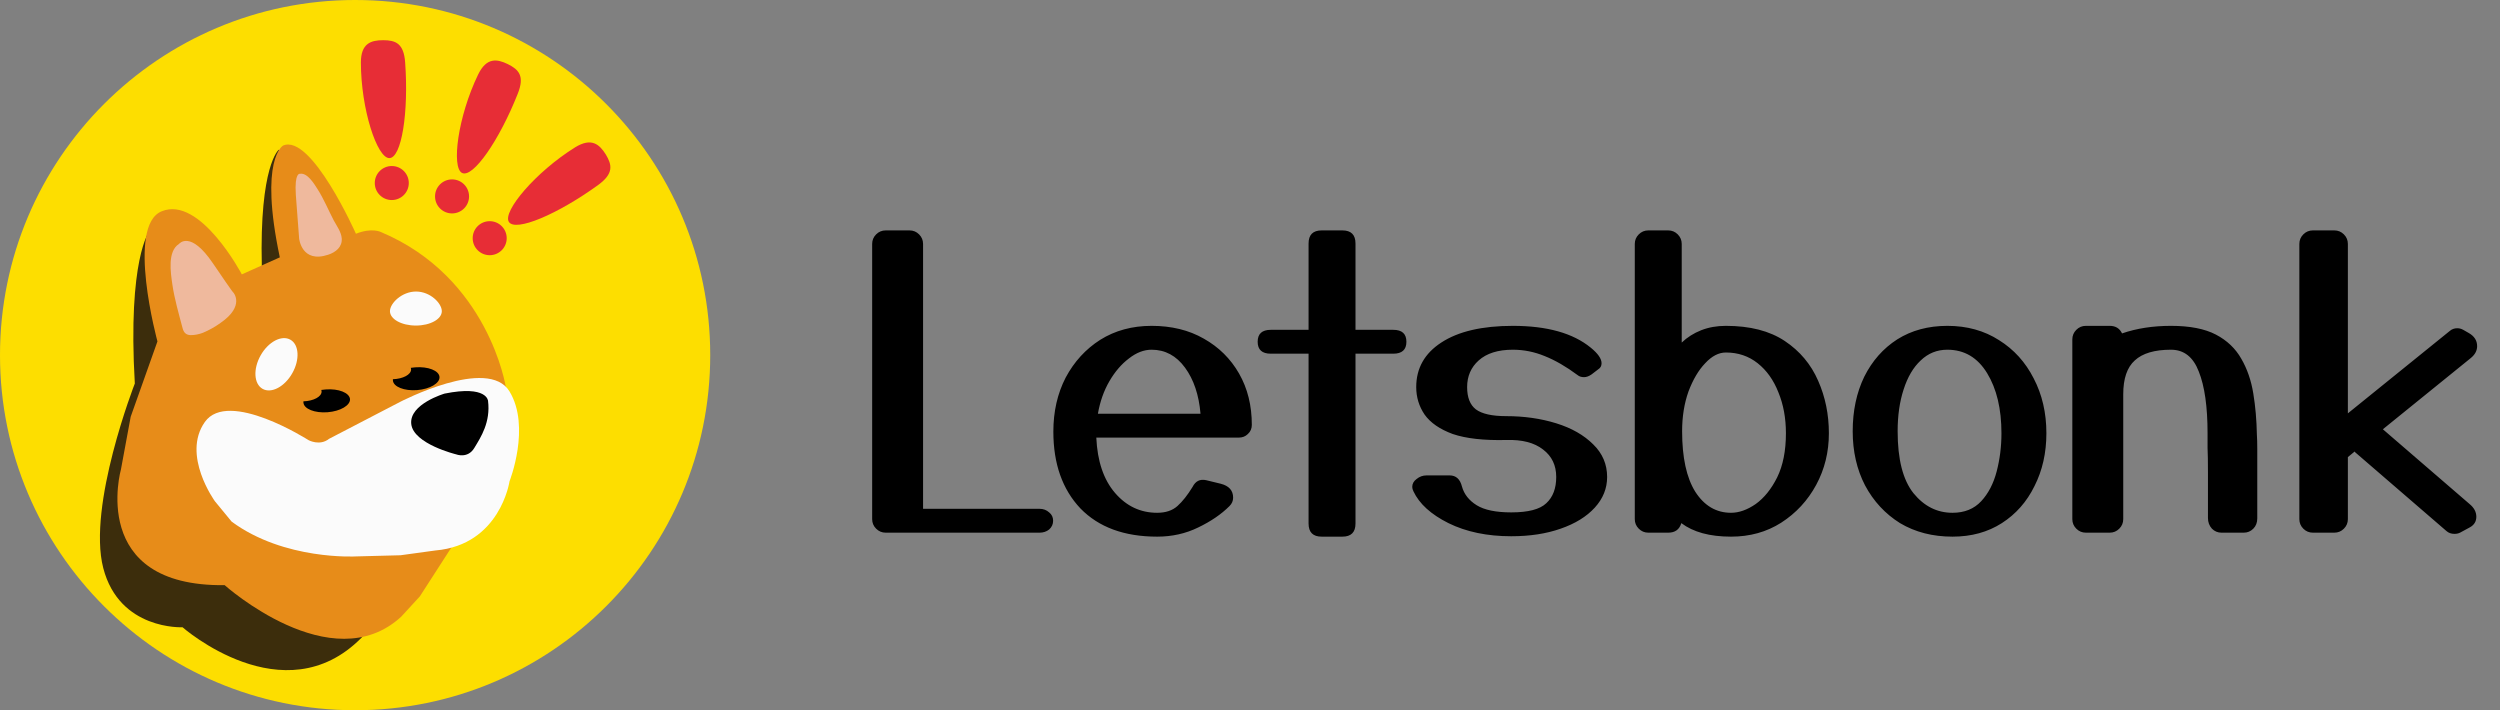
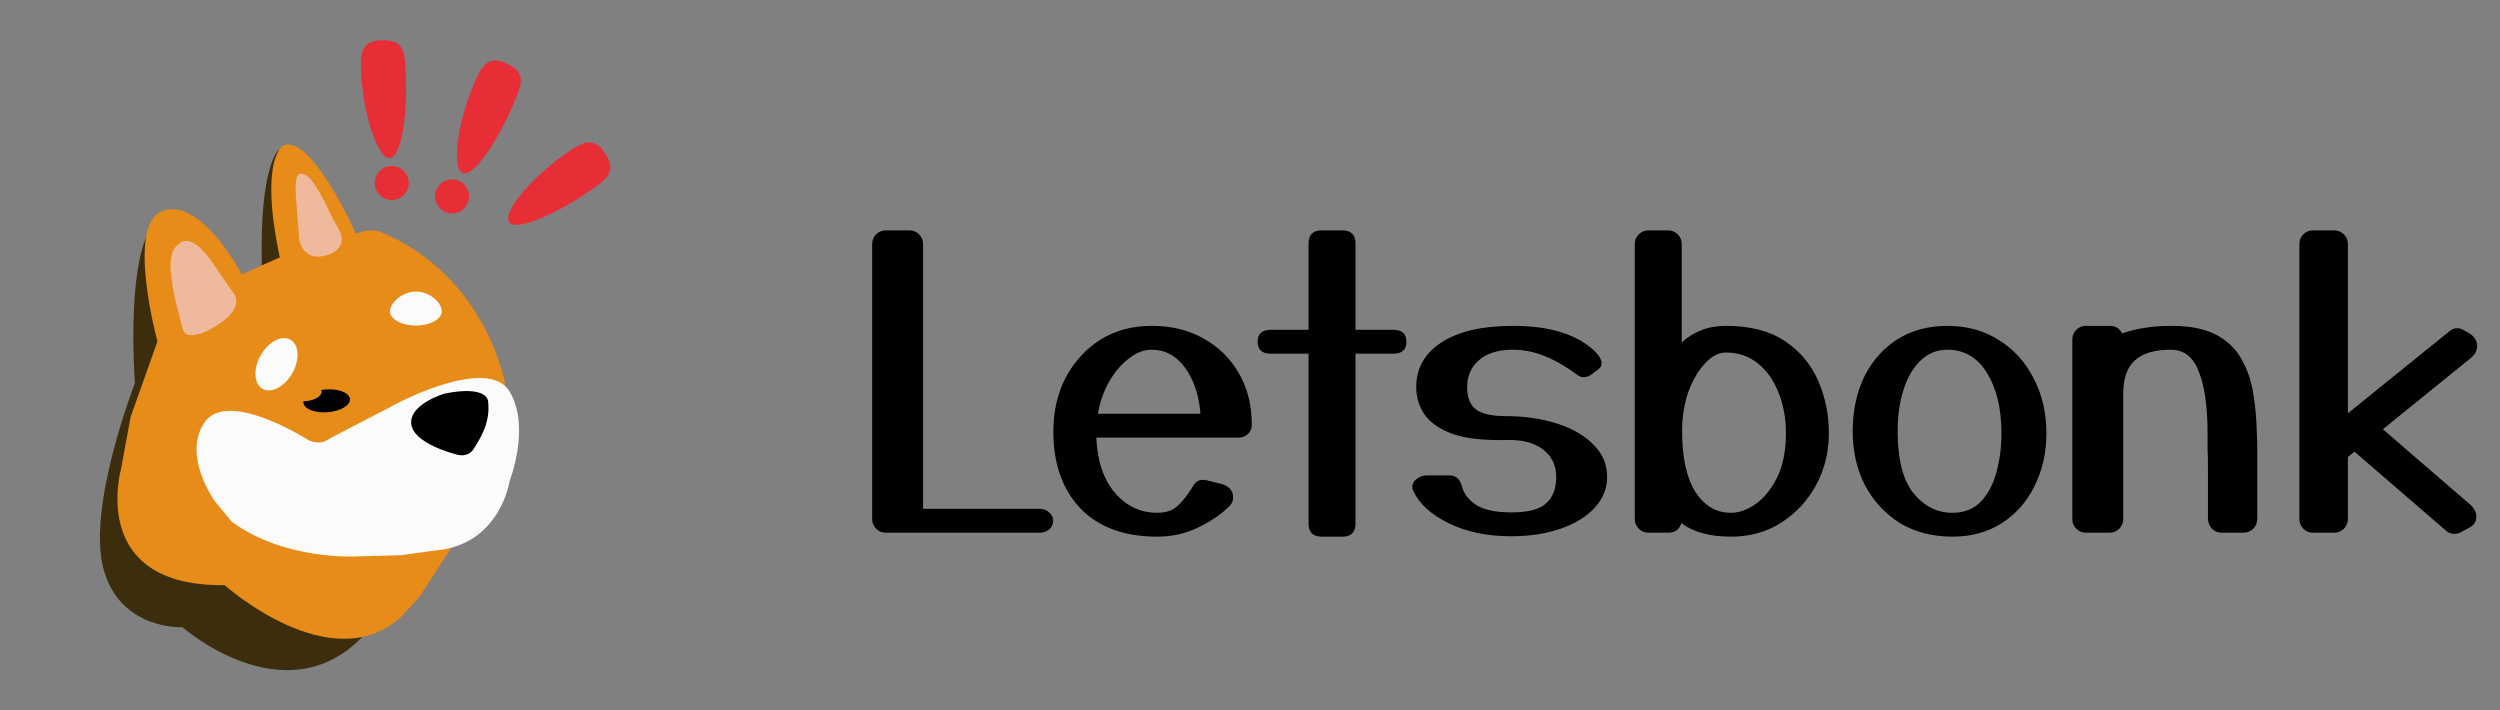
<svg xmlns="http://www.w3.org/2000/svg" width="176" height="50" viewBox="0 0 176 50" fill="none">
  <rect x="0" y="0" width="176" height="50" fill="#808080" stroke="none" />
  <g clip-path="url(#clip0_1987_950)">
-     <path d="M25 50C38.807 50 50 38.807 50 25C50 11.193 38.807 0 25 0C11.193 0 0 11.193 0 25C0 38.807 11.193 50 25 50Z" fill="#FDDE00" />
    <path d="M10.514 16.28C10.514 16.28 8.98 18.222 9.491 26.999C9.491 26.999 6.132 35.602 7.271 39.997C8.41 44.38 12.851 44.159 12.851 44.159C12.851 44.159 19.978 50.425 25.442 44.903C30.918 39.369 20.885 17.943 20.885 17.943L19.629 10.537C19.629 10.537 18.257 11.618 18.432 18.745C18.606 25.872 15.642 20.849 15.642 20.849L10.514 16.28Z" fill="#3C2D0C" />
    <path d="M11.084 24.035L9.201 29.337L8.515 33.045C8.515 33.045 6.178 41.311 15.816 41.195C15.816 41.195 23.338 47.926 28.244 43.416L29.557 41.986L31.836 38.452L35.603 27.221C35.603 27.221 34.405 19.525 26.825 16.339C26.825 16.339 26.198 16.002 25.058 16.456C25.058 16.456 21.919 9.387 19.931 10.247C19.931 10.247 18.222 11.154 19.699 18.118L17.025 19.316C17.025 19.316 14.095 13.758 11.386 14.874C8.864 15.886 11.084 24.035 11.084 24.035Z" fill="#E78C19" />
    <path d="M20.826 13.711L21.059 16.792C21.059 16.792 21.233 18.559 23.105 17.932C23.64 17.757 24.105 17.385 24.058 16.781C24.023 16.327 23.709 15.909 23.5 15.525C23.116 14.793 22.803 14.014 22.349 13.305C22.117 12.944 21.64 12.142 21.117 12.235C21.117 12.235 20.722 12.119 20.826 13.711Z" fill="#EFB99D" />
    <path d="M12.595 17.176C12.63 17.152 13.397 16.188 14.99 18.536C16.582 20.884 16.42 20.582 16.42 20.582C16.42 20.582 17.28 21.524 15.525 22.733C15.141 23.012 14.722 23.244 14.281 23.43C14.002 23.535 13.711 23.593 13.42 23.593C13.083 23.581 12.932 23.407 12.851 23.093C12.583 22.07 12.281 21.047 12.13 20.001C12.014 19.187 11.781 17.699 12.595 17.176Z" fill="#EFB99D" />
    <path d="M31.104 21.908C31.104 22.466 30.29 22.919 29.278 22.919C28.267 22.919 27.453 22.466 27.453 21.908C27.453 21.35 28.29 20.524 29.29 20.524C30.29 20.524 31.104 21.35 31.104 21.908Z" fill="#FBFBFB" />
    <path d="M20.577 26.275C21.118 25.319 21.058 24.262 20.443 23.915C19.828 23.567 18.892 24.059 18.351 25.015C17.81 25.971 17.87 27.027 18.485 27.375C19.1 27.723 20.036 27.23 20.577 26.275Z" fill="#FBFBFB" />
    <path d="M23.164 30.894L28.151 28.302C28.151 28.302 34.359 25.058 35.871 27.558C37.382 30.057 35.871 33.882 35.871 33.882C35.871 33.882 35.22 38.358 30.651 38.753L28.198 39.09L25.059 39.172C25.059 39.172 20.013 39.462 16.305 36.719L15.13 35.289C15.13 35.289 12.77 32.045 14.421 29.708C16.072 27.372 21.722 30.987 21.722 30.987C21.722 30.987 22.513 31.417 23.164 30.894Z" fill="#FBFBFB" />
-     <path d="M34.475 17.966C35.136 17.966 35.672 17.43 35.672 16.769C35.672 16.107 35.136 15.571 34.475 15.571C33.813 15.571 33.277 16.107 33.277 16.769C33.277 17.43 33.813 17.966 34.475 17.966Z" fill="#E72D36" />
    <path d="M31.824 15.025C32.486 15.025 33.022 14.489 33.022 13.827C33.022 13.166 32.486 12.63 31.824 12.63C31.163 12.63 30.627 13.166 30.627 13.827C30.627 14.489 31.163 15.025 31.824 15.025Z" fill="#E72D36" />
    <path d="M27.581 14.083C28.243 14.083 28.779 13.547 28.779 12.886C28.779 12.225 28.243 11.688 27.581 11.688C26.92 11.688 26.384 12.225 26.384 12.886C26.384 13.547 26.92 14.083 27.581 14.083Z" fill="#E72D36" />
    <path d="M28.523 4.4C28.779 7.934 28.267 11.131 27.407 11.131C26.547 11.131 25.407 7.678 25.407 4.4C25.407 3.051 26.116 2.83 26.977 2.83C27.849 2.83 28.43 3.051 28.523 4.4Z" fill="#E72D36" />
    <path d="M36.451 6.596C35.149 9.886 33.3 12.549 32.533 12.177C31.765 11.805 32.231 8.201 33.66 5.248C34.253 4.027 34.986 4.143 35.753 4.515C36.52 4.899 36.951 5.341 36.451 6.596Z" fill="#E72D36" />
    <path d="M42.124 13.013C39.253 15.094 36.277 16.35 35.823 15.618C35.37 14.885 37.707 12.107 40.485 10.374C41.636 9.665 42.194 10.153 42.648 10.874C43.089 11.607 43.217 12.211 42.124 13.013Z" fill="#E72D36" />
    <path d="M22.931 27.417C22.826 27.429 22.722 27.441 22.617 27.452C22.629 27.487 22.64 27.522 22.64 27.568C22.64 27.929 22.071 28.231 21.362 28.254C21.362 28.289 21.35 28.312 21.362 28.347C21.396 28.789 22.164 29.091 23.059 29.022C23.966 28.952 24.675 28.533 24.64 28.091C24.594 27.65 23.838 27.348 22.931 27.417Z" fill="black" />
-     <path d="M29.232 25.86C29.127 25.871 29.023 25.883 28.918 25.895C28.93 25.929 28.941 25.964 28.941 26.011C28.941 26.371 28.372 26.673 27.662 26.697C27.662 26.732 27.651 26.755 27.662 26.79C27.697 27.232 28.465 27.534 29.36 27.464C30.267 27.394 30.976 26.976 30.941 26.534C30.906 26.092 30.139 25.79 29.232 25.86Z" fill="black" />
    <path d="M31.3 27.709C31.3 27.709 28.801 28.441 28.952 29.848C29.103 31.255 32.114 31.987 32.114 31.987C32.114 31.987 32.928 32.313 33.393 31.534C33.858 30.766 34.544 29.72 34.358 28.22C34.358 28.22 34.3 27.104 31.3 27.709Z" fill="black" />
  </g>
  <path d="M73.188 35.82C73.449 35.82 73.673 35.904 73.86 36.072C74.047 36.221 74.14 36.417 74.14 36.66C74.14 36.903 74.047 37.108 73.86 37.276C73.673 37.425 73.449 37.5 73.188 37.5H62.352C62.091 37.5 61.867 37.407 61.68 37.22C61.493 37.033 61.4 36.809 61.4 36.548V17.172C61.4 16.911 61.493 16.687 61.68 16.5C61.867 16.313 62.091 16.22 62.352 16.22H64.032C64.293 16.22 64.517 16.313 64.704 16.5C64.891 16.687 64.984 16.911 64.984 17.172V35.82H73.188ZM86.56 35.624C85.982 36.203 85.244 36.707 84.348 37.136C83.471 37.565 82.51 37.78 81.464 37.78C79.15 37.78 77.348 37.117 76.06 35.792C74.791 34.448 74.156 32.647 74.156 30.388C74.156 28.969 74.446 27.7 75.024 26.58C75.622 25.46 76.434 24.573 77.46 23.92C78.506 23.267 79.71 22.94 81.072 22.94C82.472 22.94 83.695 23.239 84.74 23.836C85.804 24.433 86.635 25.255 87.232 26.3C87.83 27.345 88.128 28.549 88.128 29.912C88.128 30.173 88.035 30.388 87.848 30.556C87.68 30.724 87.466 30.808 87.204 30.808H77.18C77.255 32.469 77.694 33.767 78.496 34.7C79.299 35.633 80.288 36.1 81.464 36.1C82.062 36.1 82.538 35.941 82.892 35.624C83.247 35.307 83.602 34.859 83.956 34.28C84.162 33.869 84.479 33.711 84.908 33.804L85.944 34.056C86.523 34.205 86.812 34.532 86.812 35.036C86.812 35.26 86.728 35.456 86.56 35.624ZM81.072 24.62C80.531 24.62 79.999 24.825 79.476 25.236C78.954 25.628 78.496 26.16 78.104 26.832C77.712 27.504 77.442 28.269 77.292 29.128H84.516C84.404 27.803 84.04 26.72 83.424 25.88C82.808 25.04 82.024 24.62 81.072 24.62ZM95.427 36.856C95.427 37.472 95.119 37.78 94.503 37.78H93.047C92.431 37.78 92.123 37.472 92.123 36.856V24.9H89.463C88.847 24.9 88.539 24.62 88.539 24.06C88.539 23.5 88.847 23.22 89.463 23.22H92.123V17.144C92.123 16.528 92.431 16.22 93.047 16.22H94.503C95.119 16.22 95.427 16.528 95.427 17.144V23.22H98.087C98.703 23.22 99.011 23.5 99.011 24.06C99.011 24.62 98.703 24.9 98.087 24.9H95.427V36.856ZM99.506 34.588C99.45 34.476 99.422 34.373 99.422 34.28C99.422 34.056 99.525 33.869 99.73 33.72C99.935 33.552 100.169 33.468 100.43 33.468H102.054C102.502 33.468 102.791 33.729 102.922 34.252C103.071 34.793 103.417 35.232 103.958 35.568C104.499 35.904 105.311 36.072 106.394 36.072C107.589 36.072 108.41 35.857 108.858 35.428C109.325 34.999 109.558 34.383 109.558 33.58C109.558 32.759 109.25 32.115 108.634 31.648C108.018 31.163 107.15 30.939 106.03 30.976C104.462 31.013 103.211 30.873 102.278 30.556C101.363 30.22 100.701 29.763 100.29 29.184C99.898 28.605 99.702 27.961 99.702 27.252C99.702 25.927 100.29 24.881 101.466 24.116C102.661 23.332 104.341 22.94 106.506 22.94C108.914 22.94 110.743 23.453 111.994 24.48C112.498 24.891 112.75 25.255 112.75 25.572C112.75 25.759 112.675 25.899 112.526 25.992L112.05 26.356C111.863 26.487 111.686 26.552 111.518 26.552C111.331 26.552 111.182 26.505 111.07 26.412C110.267 25.815 109.493 25.367 108.746 25.068C108.018 24.769 107.271 24.62 106.506 24.62C105.461 24.62 104.658 24.872 104.098 25.376C103.557 25.861 103.286 26.487 103.286 27.252C103.286 27.98 103.491 28.503 103.902 28.82C104.331 29.137 105.041 29.296 106.03 29.296C107.299 29.296 108.475 29.464 109.558 29.8C110.641 30.136 111.509 30.631 112.162 31.284C112.815 31.919 113.142 32.684 113.142 33.58C113.142 34.383 112.853 35.101 112.274 35.736C111.695 36.371 110.893 36.865 109.866 37.22C108.858 37.575 107.701 37.752 106.394 37.752C104.695 37.752 103.221 37.444 101.97 36.828C100.738 36.212 99.917 35.465 99.506 34.588ZM121.501 22.94C123.2 22.94 124.581 23.295 125.645 24.004C126.709 24.713 127.493 25.647 127.997 26.804C128.501 27.943 128.753 29.175 128.753 30.5C128.753 31.825 128.454 33.039 127.857 34.14C127.26 35.241 126.438 36.128 125.393 36.8C124.366 37.453 123.19 37.78 121.865 37.78C120.372 37.78 119.205 37.463 118.365 36.828C118.234 37.276 117.926 37.5 117.441 37.5H116.041C115.78 37.5 115.556 37.407 115.369 37.22C115.182 37.033 115.089 36.809 115.089 36.548V17.172C115.089 16.911 115.182 16.687 115.369 16.5C115.556 16.313 115.78 16.22 116.041 16.22H117.441C117.702 16.22 117.926 16.313 118.113 16.5C118.3 16.687 118.393 16.911 118.393 17.172V24.116C118.785 23.743 119.242 23.453 119.765 23.248C120.288 23.043 120.866 22.94 121.501 22.94ZM121.501 24.816C120.997 24.816 120.512 25.068 120.045 25.572C119.578 26.057 119.186 26.72 118.869 27.56C118.57 28.4 118.421 29.333 118.421 30.36C118.421 32.208 118.729 33.627 119.345 34.616C119.98 35.605 120.82 36.1 121.865 36.1C122.425 36.1 123.004 35.895 123.601 35.484C124.198 35.055 124.702 34.429 125.113 33.608C125.524 32.768 125.729 31.732 125.729 30.5C125.729 29.436 125.552 28.475 125.197 27.616C124.861 26.757 124.376 26.076 123.741 25.572C123.106 25.068 122.36 24.816 121.501 24.816ZM137.094 22.94C138.475 22.94 139.689 23.276 140.734 23.948C141.779 24.601 142.591 25.497 143.17 26.636C143.767 27.775 144.066 29.063 144.066 30.5C144.066 31.881 143.786 33.123 143.226 34.224C142.685 35.325 141.919 36.193 140.93 36.828C139.941 37.463 138.783 37.78 137.458 37.78C136.058 37.78 134.826 37.463 133.762 36.828C132.717 36.175 131.895 35.288 131.298 34.168C130.719 33.048 130.43 31.779 130.43 30.36C130.43 28.923 130.701 27.644 131.242 26.524C131.802 25.404 132.577 24.527 133.566 23.892C134.574 23.257 135.75 22.94 137.094 22.94ZM137.094 24.62C136.366 24.62 135.741 24.872 135.218 25.376C134.695 25.861 134.294 26.543 134.014 27.42C133.734 28.279 133.594 29.259 133.594 30.36C133.594 32.339 133.967 33.795 134.714 34.728C135.461 35.643 136.375 36.1 137.458 36.1C138.298 36.1 138.97 35.829 139.474 35.288C139.978 34.747 140.342 34.047 140.566 33.188C140.79 32.329 140.902 31.433 140.902 30.5C140.902 28.783 140.566 27.373 139.894 26.272C139.222 25.171 138.289 24.62 137.094 24.62ZM158.912 36.492C158.912 36.791 158.819 37.033 158.632 37.22C158.446 37.407 158.222 37.5 157.96 37.5H156.392C156.131 37.5 155.907 37.407 155.72 37.22C155.534 37.015 155.44 36.763 155.44 36.464C155.44 35.083 155.44 34.019 155.44 33.272C155.44 32.507 155.431 31.928 155.412 31.536C155.412 31.125 155.412 30.78 155.412 30.5C155.412 28.633 155.207 27.187 154.796 26.16C154.404 25.133 153.751 24.62 152.836 24.62C151.679 24.62 150.83 24.872 150.288 25.376C149.747 25.861 149.476 26.655 149.476 27.756V36.548C149.476 36.809 149.383 37.033 149.196 37.22C149.01 37.407 148.786 37.5 148.524 37.5H146.844C146.583 37.5 146.359 37.407 146.172 37.22C145.986 37.033 145.892 36.809 145.892 36.548V23.892C145.892 23.631 145.986 23.407 146.172 23.22C146.359 23.033 146.583 22.94 146.844 22.94H148.524C148.935 22.94 149.224 23.117 149.392 23.472C150.419 23.117 151.567 22.94 152.836 22.94C154.162 22.94 155.216 23.145 156 23.556C156.784 23.967 157.382 24.536 157.792 25.264C158.203 25.973 158.483 26.785 158.632 27.7C158.782 28.615 158.866 29.576 158.884 30.584C158.903 30.864 158.912 31.209 158.912 31.62C158.912 32.012 158.912 32.581 158.912 33.328C158.912 34.075 158.912 35.129 158.912 36.492ZM165.29 36.548C165.29 36.809 165.197 37.033 165.01 37.22C164.823 37.407 164.599 37.5 164.338 37.5H162.826C162.565 37.5 162.341 37.407 162.154 37.22C161.967 37.033 161.874 36.809 161.874 36.548V17.172C161.874 16.911 161.967 16.687 162.154 16.5C162.341 16.313 162.565 16.22 162.826 16.22H164.338C164.599 16.22 164.823 16.313 165.01 16.5C165.197 16.687 165.29 16.911 165.29 17.172V29.1L172.458 23.304C172.607 23.173 172.785 23.108 172.99 23.108C173.139 23.108 173.279 23.145 173.41 23.22L173.802 23.444C174.194 23.668 174.39 23.976 174.39 24.368C174.39 24.685 174.241 24.965 173.942 25.208L167.754 30.22L173.858 35.484C174.175 35.745 174.334 36.044 174.334 36.38C174.334 36.716 174.175 36.968 173.858 37.136L173.186 37.5C173.074 37.556 172.943 37.584 172.794 37.584C172.57 37.584 172.383 37.519 172.234 37.388L165.906 31.928C165.85 31.891 165.803 31.844 165.766 31.788L165.29 32.18V36.548Z" fill="black" />
  <defs>
    <clipPath id="clip0_1987_950">
      <rect width="50" height="50" fill="white" />
    </clipPath>
  </defs>
</svg>